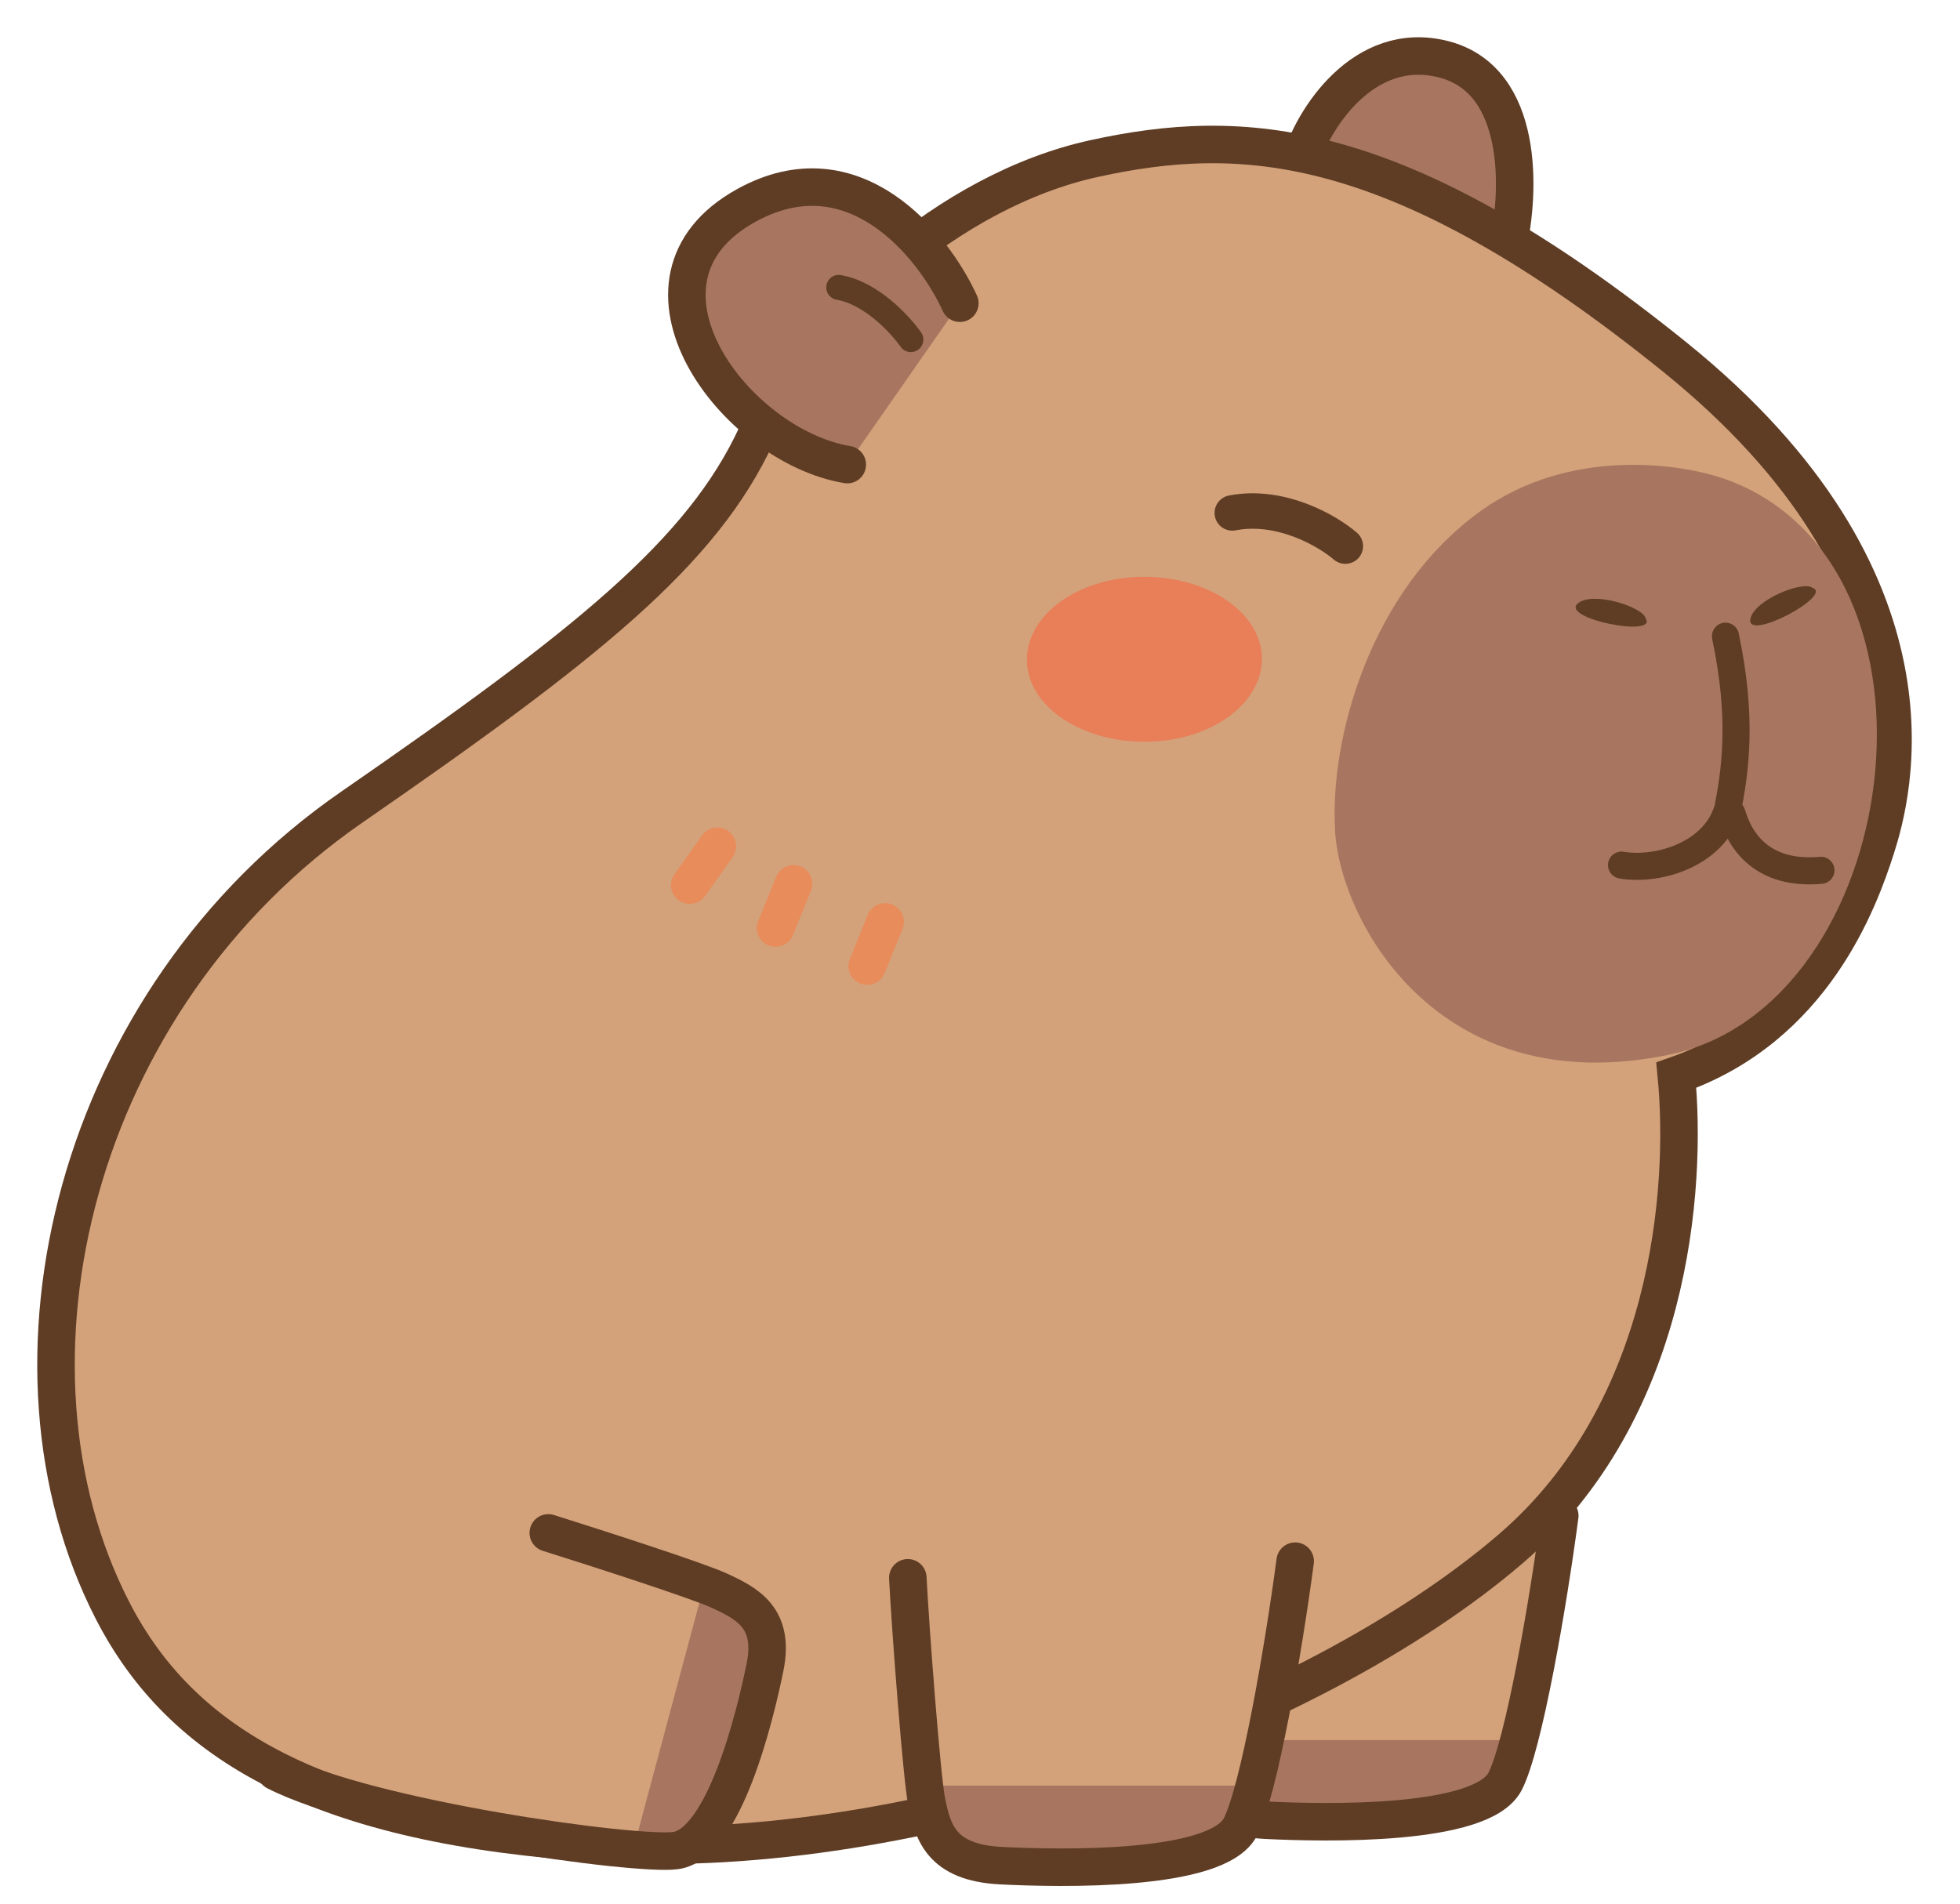
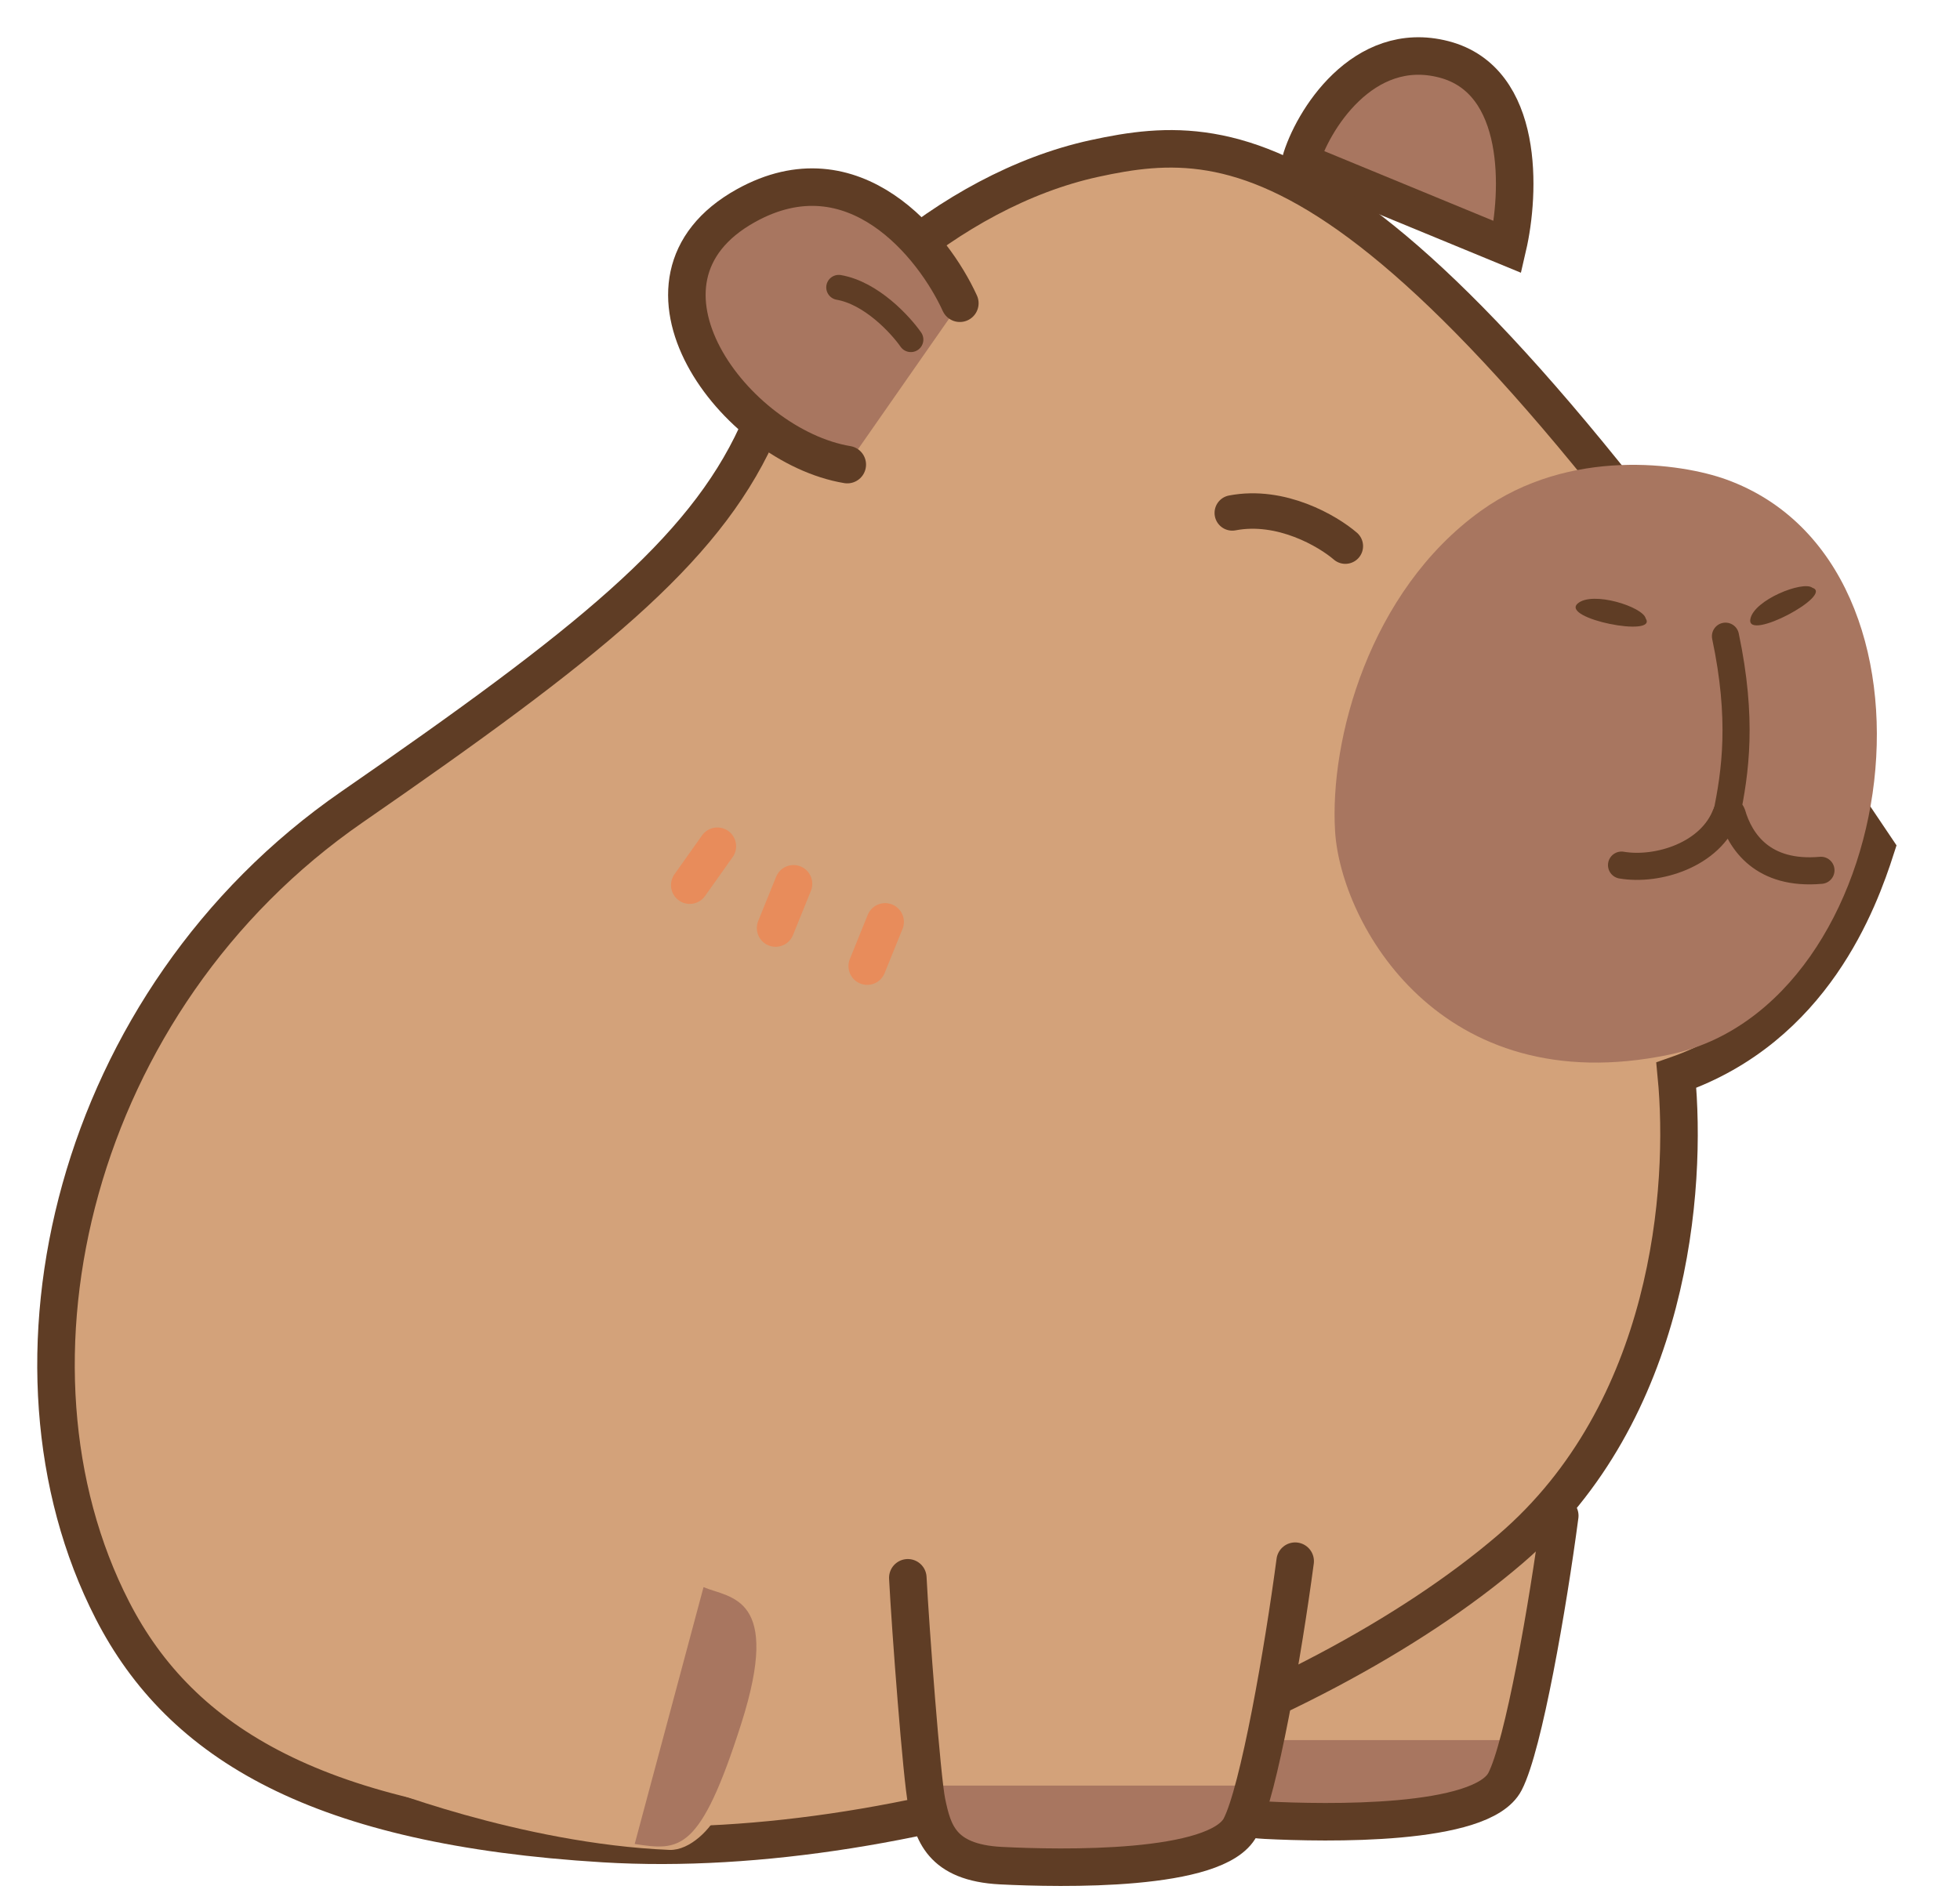
<svg xmlns="http://www.w3.org/2000/svg" fill="none" height="100%" overflow="visible" preserveAspectRatio="none" style="display: block;" viewBox="0 0 35 34" width="100%">
  <g id="Group 1410104326">
    <path d="M25.783 1.06C24.335 0.685 23.424 2.171 23.223 2.886L26.922 4.411C27.145 3.45 27.23 1.435 25.783 1.06Z" fill="#A87660" id="Vector 838" stroke="#5F3D25" stroke-width="0.67" />
    <g id="Group 1410104144">
-       <path d="M5.596 26.255C5.596 26.255 5.855 29.007 6.657 31.82C6.757 32.175 7.326 32.442 7.738 32.499C8.501 32.606 9.83 32.727 11.329 32.558C11.746 32.51 12.089 32.248 12.203 31.893C12.462 31.087 12.437 29.534 12.565 27.948L5.333 23.787L5.596 26.255Z" fill="#D3A27A" id="Vector" />
      <path d="M6.587 31.191L12.205 31.352C12.122 31.865 12.528 32.585 9.661 32.472C6.765 32.358 6.694 31.998 6.587 31.191Z" fill="#A87660" id="Vector 846" />
      <path d="M12.53 28.262C12.483 29.163 12.37 31.071 12.281 31.49C12.171 32.014 12.033 32.566 10.957 32.621C9.881 32.676 7.094 32.732 6.68 31.931C6.349 31.291 5.499 26.547 5.287 24.947" id="Vector 847" stroke="#5F3D25" stroke-linecap="round" stroke-width="0.67" />
    </g>
    <g id="Group 1410104143">
      <path d="M27.96 25.731C27.96 25.731 27.701 28.895 26.898 31.707C26.798 32.062 26.23 32.33 25.818 32.386C25.055 32.493 23.726 32.615 22.227 32.446C21.809 32.398 21.467 32.136 21.352 31.781C21.093 30.975 21.119 29.422 20.99 27.836L27.96 25.728V25.731Z" fill="#D3A27A" id="Vector_2" />
      <path d="M26.969 31.079H21.287C21.371 31.591 21.028 32.473 23.895 32.36C26.791 32.246 26.862 31.886 26.969 31.079Z" fill="#A87660" id="Vector 846_2" />
      <path d="M21.026 28.149C21.072 29.051 21.186 30.958 21.275 31.378C21.385 31.902 21.523 32.454 22.599 32.509C23.675 32.564 26.462 32.619 26.875 31.819C27.207 31.179 27.642 28.671 27.853 27.071" id="Vector 847_2" stroke="#5F3D25" stroke-linecap="round" stroke-width="0.67" />
    </g>
    <g id="Group 1410104147">
-       <path d="M26.971 27.667C29.841 25.207 30.13 21.228 29.934 19.203C32.378 18.35 33.197 16.085 33.498 15.15C33.798 14.216 34.867 10.376 29.898 6.37C24.93 2.363 22.146 2.263 19.542 2.831C16.938 3.398 14.479 5.657 13.511 7.761C12.542 9.864 10.495 11.503 6.287 14.412C1.308 17.853 -0.238 24.382 2.006 28.757C3.234 31.153 5.704 32.619 10.78 32.927C16.341 33.264 23.383 30.742 26.971 27.667Z" fill="#D3A27A" id="Vector 839" stroke="#5F3D25" stroke-width="0.67" />
+       <path d="M26.971 27.667C29.841 25.207 30.13 21.228 29.934 19.203C32.378 18.35 33.197 16.085 33.498 15.15C24.93 2.363 22.146 2.263 19.542 2.831C16.938 3.398 14.479 5.657 13.511 7.761C12.542 9.864 10.495 11.503 6.287 14.412C1.308 17.853 -0.238 24.382 2.006 28.757C3.234 31.153 5.704 32.619 10.78 32.927C16.341 33.264 23.383 30.742 26.971 27.667Z" fill="#D3A27A" id="Vector 839" stroke="#5F3D25" stroke-width="0.67" />
      <g id="Group 1410104146">
        <line id="Line 470" stroke="#E88C5B" stroke-linecap="round" stroke-width="0.67" x1="12.81" x2="12.317" y1="15.114" y2="15.809" />
        <line id="Line 471" stroke="#E88C5B" stroke-linecap="round" stroke-width="0.67" x1="14.17" x2="13.85" y1="15.785" y2="16.575" />
        <line id="Line 472" stroke="#E88C5B" stroke-linecap="round" stroke-width="0.67" x1="15.806" x2="15.486" y1="16.465" y2="17.255" />
      </g>
    </g>
    <g id="Group 1410104138">
      <path d="M13.32 3.673C15.25 2.601 16.671 4.388 17.14 5.416L15.13 8.298C13.119 7.963 10.907 5.014 13.32 3.673Z" fill="#A87660" id="Vector 802" />
      <path d="M17.14 5.416C16.671 4.388 15.25 2.601 13.32 3.673C10.907 5.014 13.119 7.963 15.13 8.298" id="Vector 800" stroke="#5F3D25" stroke-linecap="round" stroke-width="0.67" />
    </g>
    <path d="M16.265 6.065C16.077 5.796 15.557 5.233 14.978 5.133" id="Vector 844" stroke="#5F3D25" stroke-linecap="round" stroke-width="0.447" />
    <g id="Group 1410104148">
      <path d="M26.441 9.126C28.032 7.981 30.028 8.274 30.827 8.564C35.047 10.094 33.989 17.968 29.807 18.837C25.708 19.688 23.943 16.486 23.841 14.85C23.739 13.215 24.453 10.557 26.441 9.126Z" fill="#A87660" id="Vector 840" />
      <path d="M29.387 11.044C29.338 10.838 28.438 10.55 28.174 10.778C27.86 11.049 29.61 11.393 29.387 11.044Z" fill="#5F3D25" id="Vector 841" />
      <path d="M32.363 10.497C32.195 10.368 31.316 10.715 31.256 11.059C31.185 11.467 32.758 10.625 32.363 10.497Z" fill="#5F3D25" id="Vector 842" />
      <g id="Group 1410104137">
        <path d="M28.956 15.451C29.595 15.56 30.552 15.271 30.824 14.53C30.838 14.491 30.917 14.492 30.929 14.532C31.075 15.037 31.482 15.636 32.517 15.544" id="Vector 798" stroke="#5F3D25" stroke-linecap="round" stroke-width="0.484" />
        <path d="M31.049 11.313C31.022 11.182 30.893 11.098 30.762 11.126C30.632 11.153 30.548 11.282 30.575 11.413L30.812 11.363L31.049 11.313ZM30.828 14.569L31.065 14.618C31.234 13.809 31.369 12.831 31.049 11.313L30.812 11.363L30.575 11.413C30.878 12.848 30.751 13.755 30.591 14.519L30.828 14.569Z" fill="#5F3D25" id="Vector 799" />
      </g>
      <path d="M24.024 9.754C23.715 9.487 22.878 8.993 22.005 9.161" id="Vector 843" stroke="#5F3D25" stroke-linecap="round" stroke-width="0.633" />
      <g filter="url(#filter0_f_0_1819)" id="Vector_3">
-         <path d="M21.383 13.091C22.416 12.72 22.829 11.833 22.311 11.108C21.784 10.383 20.522 10.094 19.488 10.46C18.455 10.831 18.042 11.717 18.56 12.442C19.087 13.167 20.349 13.456 21.383 13.091Z" fill="#E87F59" />
-       </g>
+         </g>
    </g>
    <g id="Group 1410104141">
      <path d="M23.234 26.543C23.234 26.543 22.975 29.708 22.173 32.52C22.073 32.875 21.504 33.142 21.092 33.199C20.329 33.306 19 33.427 17.502 33.258C17.084 33.21 16.741 32.948 16.627 32.593C16.368 31.787 16.393 30.235 16.265 28.648L23.234 26.54V26.543Z" fill="#D3A27A" id="Vector_4" />
      <path d="M22.244 31.891H16.562C16.645 32.404 16.302 33.285 19.17 33.172C22.065 33.059 22.136 32.698 22.244 31.891Z" fill="#A87660" id="Vector 846_3" />
      <path d="M16.211 28.18C16.257 29.081 16.461 31.77 16.549 32.19C16.659 32.714 16.797 33.266 17.873 33.321C18.95 33.376 21.736 33.431 22.15 32.631C22.481 31.991 22.916 29.483 23.128 27.883" id="Vector 847_3" stroke="#5F3D25" stroke-linecap="round" stroke-width="0.67" />
    </g>
    <g id="Group 1410104142">
      <path d="M6.633 31.867C6.633 31.867 9.283 32.929 11.957 33.04C12.322 33.051 12.703 32.662 12.847 32.343C13.115 31.755 13.52 30.713 13.681 29.459C13.725 29.11 13.546 28.765 13.228 28.581C12.505 28.163 11 27.782 9.496 27.268L4.864 31.142L6.633 31.867Z" fill="#D3A27A" id="Vector_5" />
      <path d="M11.334 32.934L12.563 28.347C13.04 28.547 13.966 28.498 13.237 30.784C12.501 33.092 12.137 33.057 11.334 32.934Z" fill="#A87660" id="Vector 846_4" />
-       <path d="M9.791 27.378C10.651 27.648 12.469 28.234 12.855 28.414C13.338 28.639 13.841 28.893 13.661 29.776C13.482 30.659 12.932 32.924 12.07 33.051C11.38 33.153 6.58 32.492 4.924 31.64" id="Vector 847_4" stroke="#5F3D25" stroke-linecap="round" stroke-width="0.67" />
    </g>
  </g>
  <defs>
    <filter color-interpolation-filters="sRGB" filterUnits="userSpaceOnUse" height="5.65" id="filter0_f_0_1819" width="6.9" x="16.985" y="8.95">
      <feFlood flood-opacity="0" result="BackgroundImageFix" />
      <feBlend in="SourceGraphic" in2="BackgroundImageFix" mode="normal" result="shape" />
      <feGaussianBlur result="effect1_foregroundBlur_0_1819" stdDeviation="0.676" />
    </filter>
  </defs>
</svg>